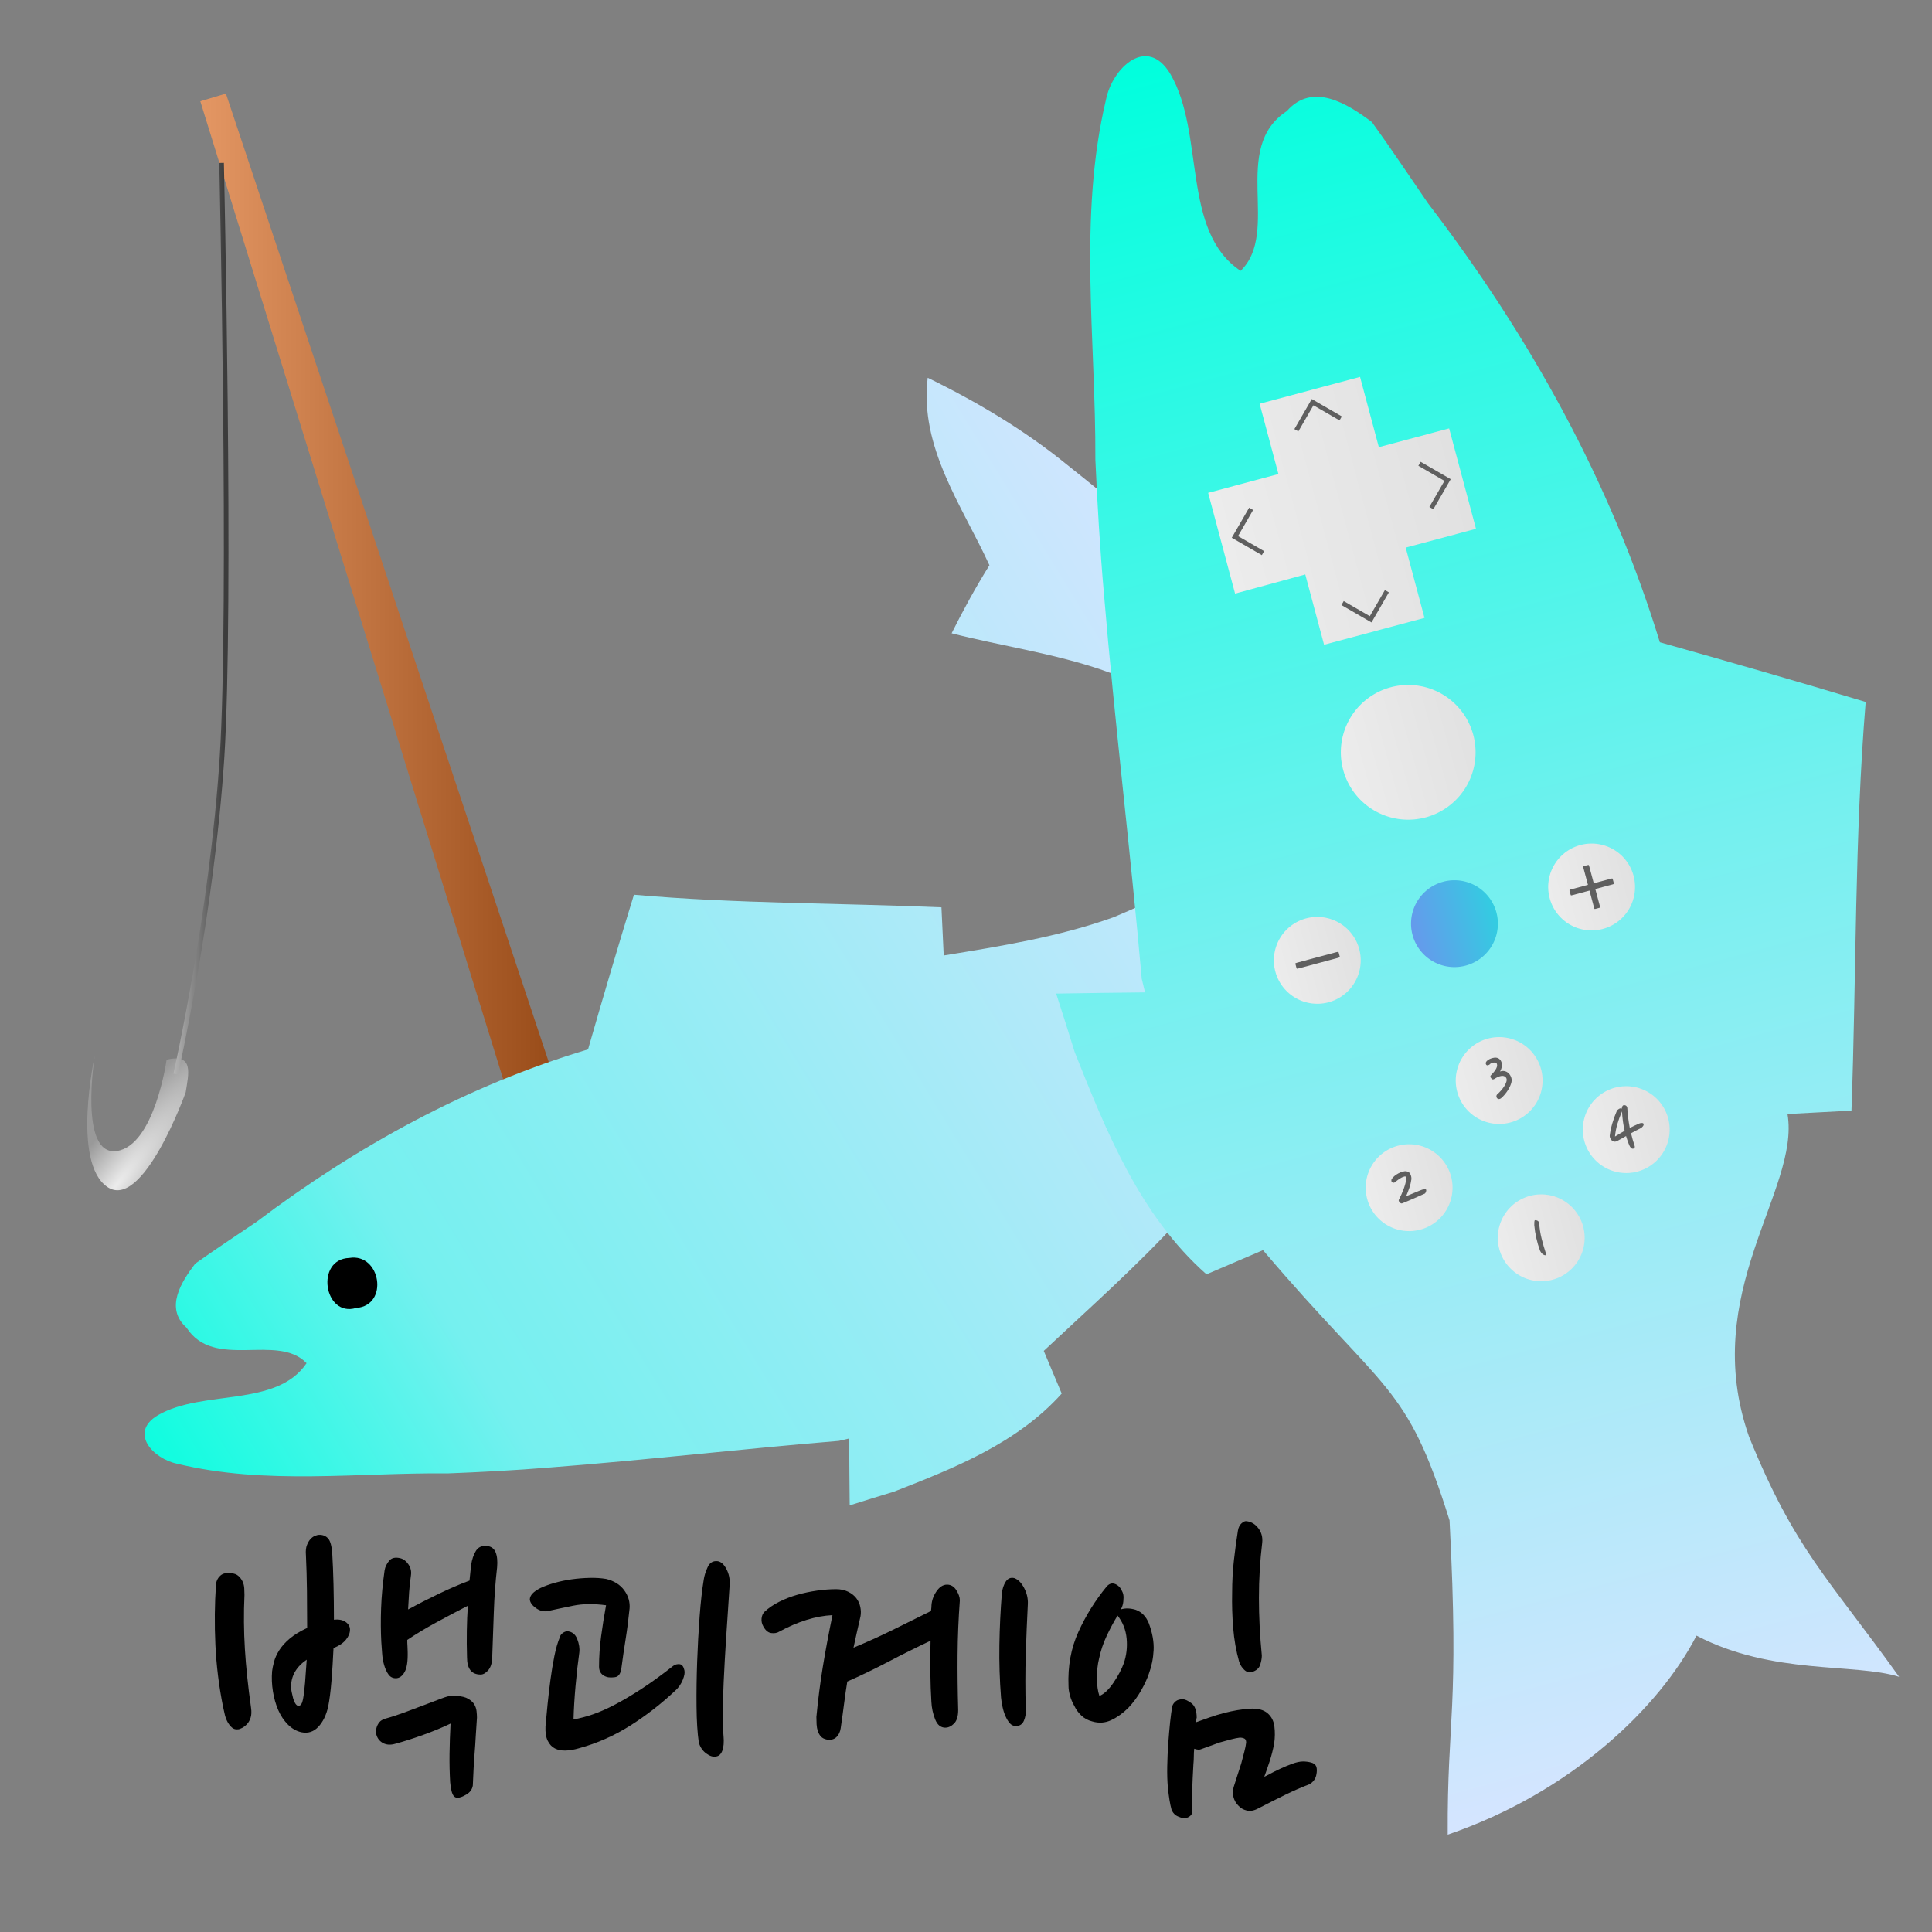
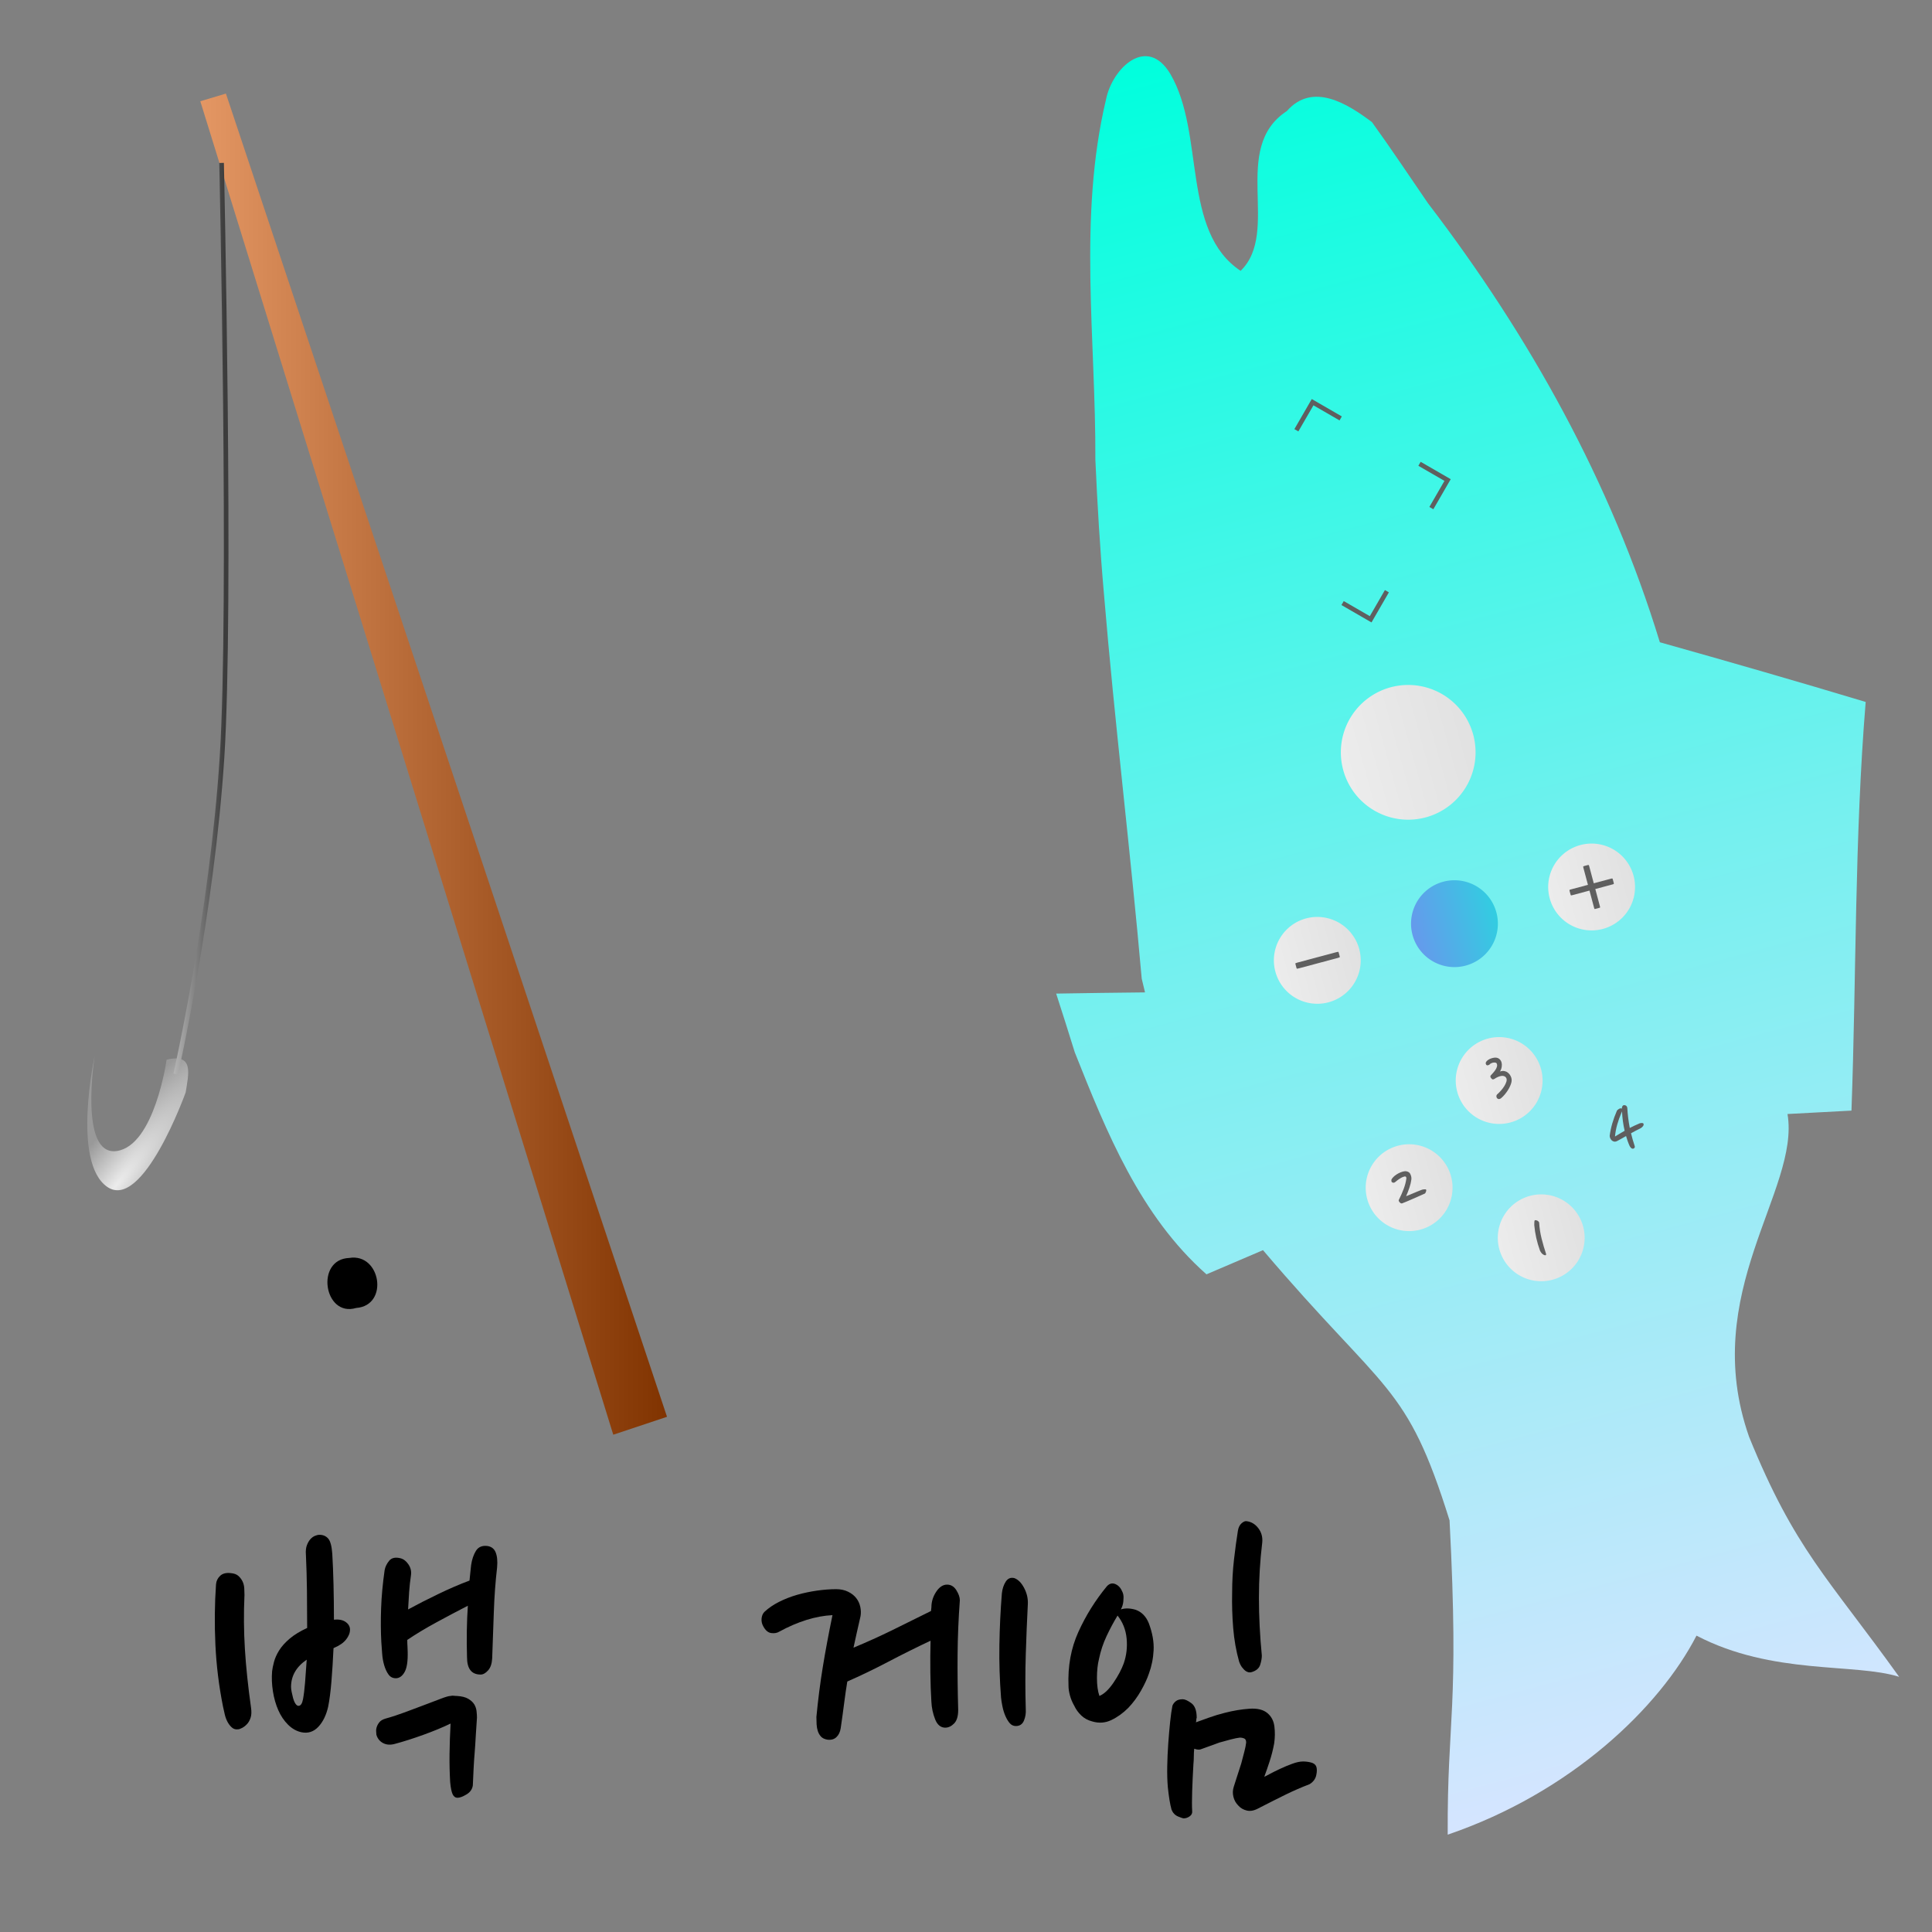
<svg xmlns="http://www.w3.org/2000/svg" xmlns:xlink="http://www.w3.org/1999/xlink" version="1.1" width="150" height="150" id="svg2870">
  <rect width="100%" height="100%" fill="#808080" stroke="none" />
  <defs id="defs2872">
    <linearGradient id="linearGradient3819">
      <stop id="stop3821" style="stop-color:#00ffdd;stop-opacity:1" offset="0" />
      <stop id="stop3827" style="stop-color:#75f0ef;stop-opacity:1" offset="0.5" />
      <stop id="stop3823" style="stop-color:#d5e5ff;stop-opacity:1" offset="1" />
    </linearGradient>
    <linearGradient id="linearGradient5493">
      <stop id="stop5495" style="stop-color:#ececec;stop-opacity:1" offset="0" />
      <stop id="stop3907" style="stop-color:#e1e1e1;stop-opacity:1" offset="1" />
    </linearGradient>
    <linearGradient x1="-8.442143e-009" y1="445.908" x2="785.076" y2="445.908" id="linearGradient3825" xlink:href="#linearGradient3819" gradientUnits="userSpaceOnUse" gradientTransform="matrix(0.046,0.172,-0.172,0.046,170.988,-17.688)" />
    <linearGradient x1="164.185" y1="420.402" x2="272.964" y2="420.402" id="linearGradient3130" xlink:href="#linearGradient5493" gradientUnits="userSpaceOnUse" gradientTransform="translate(-512.456,-325.123)" />
    <linearGradient id="linearGradient5493-5">
      <stop id="stop5495-4" style="stop-color:#6699ec;stop-opacity:1" offset="0" />
      <stop id="stop3907-1" style="stop-color:#32cde1;stop-opacity:1" offset="1" />
    </linearGradient>
    <linearGradient id="linearGradient5493-1">
      <stop id="stop5495-46" style="stop-color:#ececec;stop-opacity:1" offset="0" />
      <stop id="stop3907-0" style="stop-color:#e1e1e1;stop-opacity:1" offset="1" />
    </linearGradient>
    <linearGradient id="linearGradient5493-7">
      <stop id="stop5495-7" style="stop-color:#ececec;stop-opacity:1" offset="0" />
      <stop id="stop3907-3" style="stop-color:#e1e1e1;stop-opacity:1" offset="1" />
    </linearGradient>
    <linearGradient x1="158.392" y1="261.742" x2="442.649" y2="261.742" id="linearGradient3263" xlink:href="#linearGradient5493" gradientUnits="userSpaceOnUse" gradientTransform="matrix(0.133,0,0,0.133,148.998,385.876)" />
    <linearGradient x1="158.392" y1="261.742" x2="442.649" y2="261.742" id="linearGradient3265" xlink:href="#linearGradient5493" gradientUnits="userSpaceOnUse" gradientTransform="matrix(0.133,0,0,0.133,198.998,350.876)" />
    <linearGradient x1="158.392" y1="261.742" x2="442.649" y2="261.742" id="linearGradient3267" xlink:href="#linearGradient5493" gradientUnits="userSpaceOnUse" gradientTransform="matrix(0.133,0,0,0.133,198.998,421.876)" />
    <linearGradient x1="158.392" y1="261.742" x2="442.649" y2="261.742" id="linearGradient3269" xlink:href="#linearGradient5493" gradientUnits="userSpaceOnUse" gradientTransform="matrix(0.133,0,0,0.133,246.998,385.876)" />
    <linearGradient id="linearGradient5493-7-7">
      <stop id="stop5495-7-4" style="stop-color:#ececec;stop-opacity:1" offset="0" />
      <stop id="stop3907-3-0" style="stop-color:#e1e1e1;stop-opacity:1" offset="1" />
    </linearGradient>
    <linearGradient x1="158.392" y1="261.742" x2="442.649" y2="261.742" id="linearGradient3110" xlink:href="#linearGradient5493-7-7" gradientUnits="userSpaceOnUse" gradientTransform="matrix(0.036,-0.01,0.01,0.036,96.157,51.969)" />
    <linearGradient x1="158.392" y1="261.742" x2="442.649" y2="261.742" id="linearGradient3149" xlink:href="#linearGradient5493-7" gradientUnits="userSpaceOnUse" gradientTransform="matrix(0.133,0,0,0.133,197.73,365.667)" />
    <linearGradient x1="158.392" y1="261.742" x2="442.649" y2="261.742" id="linearGradient3152" xlink:href="#linearGradient5493-1" gradientUnits="userSpaceOnUse" gradientTransform="matrix(0.133,0,0,0.133,73.905,365.667)" />
    <linearGradient x1="158.392" y1="261.742" x2="442.649" y2="261.742" id="linearGradient3155" xlink:href="#linearGradient5493-5" gradientUnits="userSpaceOnUse" gradientTransform="matrix(0.133,0,0,0.133,135.817,365.667)" />
    <linearGradient id="linearGradient4638">
      <stop id="stop4640" style="stop-color:#00ffdd;stop-opacity:1" offset="0" />
      <stop id="stop4646" style="stop-color:#75f0ef;stop-opacity:1" offset="0.26" />
      <stop id="stop4642" style="stop-color:#d5e5ff;stop-opacity:1" offset="1" />
    </linearGradient>
    <linearGradient x1="16" y1="1016.362" x2="129" y2="947.362" id="linearGradient3093" xlink:href="#linearGradient4638" gradientUnits="userSpaceOnUse" gradientTransform="matrix(0.834,0,0,0.834,-1.392,-727.75)" />
    <linearGradient x1="98.21" y1="116.46" x2="108.048" y2="116.46" id="linearGradient3831" xlink:href="#linearGradient3825-5" gradientUnits="userSpaceOnUse" gradientTransform="matrix(-0.397,0,0,0.397,56.416,-2.375)" />
    <linearGradient id="linearGradient3825-5">
      <stop id="stop3827-1" style="stop-color:#3c3c3c;stop-opacity:1" offset="0" />
      <stop id="stop3829" style="stop-color:#b4b4b4;stop-opacity:1" offset="1" />
    </linearGradient>
    <linearGradient id="linearGradient3817">
      <stop id="stop3819" style="stop-color:#803300;stop-opacity:1" offset="0" />
      <stop id="stop3821-7" style="stop-color:#e49764;stop-opacity:1" offset="1" />
    </linearGradient>
    <linearGradient x1="11.385" y1="175.183" x2="103.077" y2="175.183" id="linearGradient3058" xlink:href="#linearGradient3817" gradientUnits="userSpaceOnUse" gradientTransform="matrix(-0.397,0,0,0.397,56.416,-2.375)" />
    <linearGradient id="linearGradient4869">
      <stop id="stop4871" style="stop-color:#ececec;stop-opacity:1" offset="0" />
      <stop id="stop4873" style="stop-color:#999999;stop-opacity:1" offset="1" />
    </linearGradient>
    <radialGradient cx="14.352" cy="983.944" r="16.122" fx="14.352" fy="983.944" id="radialGradient3081" xlink:href="#linearGradient4869" gradientUnits="userSpaceOnUse" gradientTransform="matrix(0.59,-0.763,0.213,0.082,-209.033,22.311)" />
  </defs>
  <path d="M 51.786,109.999 17.54,7.265 15.553,7.861 47.613,111.39 z" id="path3878" style="fill:url(#linearGradient3058);fill-opacity:1;stroke:none" />
  <path d="m 14.416,84.811 c 0,0 -3.315,9.258 -6.091,7.338 C 5.549,90.23 7.354,81.978 7.354,81.978 c 0,0 -1.25,7.787 1.696,7.388 2.946,-0.399 3.887,-7.093 3.887,-7.093 2.148,-0.512 1.701,1.105 1.479,2.538 z" id="path3193" style="fill:url(#radialGradient3081);fill-opacity:1;stroke:none" />
  <path d="m 17.203,12.648 c 0,0 0.78,34.545 0.034,46.142 -0.781,12.154 -3.594,24.605 -3.594,24.605" id="path3880" style="fill:none;stroke:url(#linearGradient3831);stroke-width:0.359;stroke-linecap:butt;stroke-linejoin:miter;stroke-miterlimit:4;stroke-opacity:1;stroke-dasharray:none;marker-end:none" />
-   <path d="m 72.031,29.332 c 3.827,1.869 7.515,4.065 10.815,6.75 7.151,5.683 14.353,11.894 18.455,20.224 1.957,3.889 1.418,8.368 1.204,12.559 -0.427,4.579 -1.154,9.184 -2.773,13.512 -3.739,9.271 -11.592,15.845 -18.694,22.507 0.464,1.104 0.928,2.208 1.393,3.312 -3.45,3.852 -8.331,5.784 -13.023,7.615 -0.866,0.264 -2.584,0.79 -3.438,1.066 -0.013,-1.305 -0.038,-3.889 -0.038,-5.194 l -0.803,0.188 c -7.515,0.615 -15.005,1.493 -22.52,2.07 -2.61,0.213 -5.219,0.351 -7.829,0.452 -7.013,-0.075 -14.164,0.928 -21.04,-0.753 -1.832,-0.376 -3.776,-2.421 -1.455,-3.776 3.5,-2.007 9.184,-0.565 11.517,-4.027 -2.271,-2.371 -7.176,0.577 -9.322,-2.76 -1.706,-1.518 -0.401,-3.55 0.677,-4.968 1.568,-1.117 3.174,-2.171 4.767,-3.249 7.779,-5.872 16.36,-10.589 25.732,-13.387 1.154,-4.015 2.334,-8.017 3.563,-12.007 7.942,0.703 15.921,0.64 23.875,0.979 0.038,0.941 0.138,2.798 0.176,3.739 4.454,-0.728 8.933,-1.443 13.198,-2.973 1.832,-0.765 3.651,-1.606 5.407,-2.534 2.986,-2.058 5.269,-6.06 2.973,-9.485 -4.077,-7.628 -13.55,-8.117 -20.964,-10.024 0.903,-1.807 1.869,-3.576 2.936,-5.282 -2.133,-4.655 -5.445,-9.146 -4.793,-14.553 z" id="path16-6" style="fill:url(#linearGradient3093);fill-opacity:1" />
  <path d="m 27.121,97.667 c 2.436,-0.406 3.112,3.694 0.528,3.884 -2.503,0.744 -3.193,-3.789 -0.528,-3.884 z" id="path30-0" style="fill:#000000" />
  <path d="m 112.544,118.046 c -3.36,-10.757 -4.953,-9.761 -14.485,-20.984 -1.463,0.626 -2.926,1.252 -4.389,1.877 -5.146,-4.552 -7.753,-11.02 -10.225,-17.239 -0.357,-1.148 -1.071,-3.427 -1.445,-4.558 1.733,-0.027 5.167,-0.082 6.9,-0.093 l -0.257,-1.065 c -0.878,-9.979 -2.107,-19.923 -2.935,-29.903 -0.305,-3.465 -0.51,-6.931 -0.664,-10.397 0.042,-9.318 -1.35,-18.811 0.827,-27.959 0.485,-2.437 3.186,-5.037 5.005,-1.965 2.696,4.634 0.825,12.197 5.445,15.269 3.132,-3.036 -0.826,-9.53 3.591,-12.407 2.003,-2.279 4.714,-0.563 6.606,0.859 1.496,2.074 2.91,4.199 4.356,6.307 7.865,10.286 14.202,21.649 17.996,34.077 5.343,1.501 10.67,3.035 15.981,4.635 -0.868,10.557 -0.719,21.158 -1.104,31.728 -1.25,0.058 -3.716,0.206 -4.966,0.264 1.003,5.911 -6.915,13.865 -2.983,25.064 3.555,8.749 6.1,10.897 11.651,18.633 -3.455,-1.092 -9.824,-0.111 -15.734,-3.199 -2.866,5.567 -9.728,12.18 -19.316,15.452 -0.046,-9.14 0.916,-9.599 0.143,-24.397 z" id="path16" style="fill:url(#linearGradient3825);fill-opacity:1" />
  <g transform="matrix(0.172,-0.046,0.046,0.172,150.362,9.754)" id="g3123">
-     <path d="m -316.544,40.889 0,31.727 -31.727,0 0,45.475 31.727,-0.151 0,31.727 45.325,0 0,-31.727 31.727,0 0,-45.325 -31.727,0 0,-31.727 z" id="path3001" style="fill:url(#linearGradient3130);fill-opacity:1;stroke:none" />
-     <path d="m -331.956,84.193 -10,10 10,10" id="path5587" style="fill:none;stroke:#5f5f5f;stroke-width:2;stroke-linecap:butt;stroke-linejoin:miter;stroke-miterlimit:4;stroke-opacity:1;stroke-dasharray:none" />
    <path d="m -284.051,56.193 -10,-10 -10,10" id="path5587-9" style="fill:none;stroke:#5f5f5f;stroke-width:2;stroke-linecap:butt;stroke-linejoin:miter;stroke-miterlimit:4;stroke-opacity:1;stroke-dasharray:none" />
    <path d="m -255.956,104.193 10,-10 -10,-10" id="path5587-2" style="fill:none;stroke:#5f5f5f;stroke-width:2;stroke-linecap:butt;stroke-linejoin:miter;stroke-miterlimit:4;stroke-opacity:1;stroke-dasharray:none" />
    <path d="m -304.051,134.193 10,10 10,-10" id="path5587-28" style="fill:none;stroke:#5f5f5f;stroke-width:2;stroke-linecap:butt;stroke-linejoin:miter;stroke-miterlimit:4;stroke-opacity:1;stroke-dasharray:none" />
  </g>
  <g transform="matrix(0.172,-0.046,0.046,0.172,57.537,28.539)" id="g3194">
    <path d="m 207.964,420.744 a 18.933,18.933 0 0 1 -37.867,0 18.933,18.933 0 1 1 37.867,0 z" id="path3005-1" style="fill:url(#linearGradient3263);fill-opacity:1;stroke:none" />
    <path d="m 257.964,385.744 a 18.933,18.933 0 0 1 -37.867,0 18.933,18.933 0 1 1 37.867,0 z" id="path3005-1-2" style="fill:url(#linearGradient3265);fill-opacity:1;stroke:none" />
    <path d="m 257.964,456.744 a 18.933,18.933 0 0 1 -37.867,0 18.933,18.933 0 1 1 37.867,0 z" id="path3005-1-3" style="fill:url(#linearGradient3267);fill-opacity:1;stroke:none" />
-     <path d="m 305.964,420.744 a 18.933,18.933 0 0 1 -37.867,0 18.933,18.933 0 1 1 37.867,0 z" id="path3005-1-34" style="fill:url(#linearGradient3269);fill-opacity:1;stroke:none" />
    <g transform="translate(10.633,186.127)" id="text3848" style="font-size:14px;font-style:normal;font-variant:normal;font-weight:normal;font-stretch:normal;line-height:125%;letter-spacing:0px;word-spacing:0px;fill:#5f5f5f;fill-opacity:1;stroke:none;font-family:Nanum Pen Script;-inkscape-font-specification:Nanum Pen Script">
      <path d="m 227.656,278.168 c -0.432,-0.36 -0.744,-0.797 -0.937,-1.313 -0.192,-0.516 -0.288,-0.858 -0.288,-1.027 -0.335,-3.864 -0.179,-7.644 0.468,-11.34 0.12,-0.504 0.252,-0.96 0.396,-1.368 0.144,-0.408 0.288,-0.612 0.432,-0.612 0.168,2e-5 0.348,0.048 0.54,0.144 0.192,0.096 0.36,0.216 0.504,0.36 0.144,0.144 0.258,0.3 0.342,0.468 0.084,0.168 0.126,0.324 0.126,0.469 -0.48,2.352 -0.738,4.698 -0.773,7.038 -0.036,2.34 0.018,4.674 0.162,7.002 0,0.24 -0.108,0.384 -0.324,0.432 -0.12,0.024 -0.234,0.006 -0.342,-0.054 -0.108,-0.06 -0.209,-0.126 -0.305,-0.198 z" id="path3874" style="font-size:36px;fill:#5f5f5f" />
    </g>
    <g transform="translate(-11.602,134.125)" id="text3852" style="font-size:14px;font-style:normal;font-variant:normal;font-weight:normal;font-stretch:normal;line-height:125%;letter-spacing:0px;word-spacing:0px;fill:#5f5f5f;fill-opacity:1;stroke:none;font-family:Nanum Pen Script;-inkscape-font-specification:Nanum Pen Script">
      <path d="m 202.547,280.542 c 0.312,1.008 0.3,1.956 -0.036,2.844 -0.192,0.48 -0.444,1.008 -0.756,1.584 -0.312,0.576 -0.66,1.158 -1.044,1.746 -0.384,0.588 -0.78,1.152 -1.188,1.692 -0.408,0.54 -0.78,1.026 -1.116,1.458 0.432,-0.048 0.966,-0.114 1.602,-0.198 0.636,-0.084 1.296,-0.174 1.98,-0.27 0.684,-0.096 1.356,-0.186 2.016,-0.27 0.66,-0.084 1.254,-0.15 1.782,-0.198 0.264,-0.024 0.571,-1.7e-4 0.918,0.072 0.348,0.072 0.582,0.132 0.702,0.18 0.144,0.072 0.198,0.199 0.162,0.378 -0.036,0.18 -0.114,0.366 -0.234,0.558 -0.12,0.192 -0.258,0.366 -0.414,0.522 -0.156,0.156 -0.282,0.234 -0.379,0.234 -0.768,0.119 -1.613,0.251 -2.537,0.396 -0.924,0.144 -1.854,0.288 -2.79,0.432 -0.936,0.144 -1.854,0.282 -2.754,0.414 -0.9,0.132 -1.71,0.234 -2.43,0.307 -0.336,0.048 -0.618,-0.085 -0.846,-0.397 -0.228,-0.312 -0.366,-0.636 -0.414,-0.972 0,-0.048 0.012,-0.131 0.036,-0.252 0.024,-0.12 0.168,-0.312 0.432,-0.576 1.009,-1.128 1.999,-2.37 2.971,-3.726 0.972,-1.356 1.734,-2.706 2.285,-4.05 0.072,-0.192 0.097,-0.378 0.072,-0.558 -0.024,-0.18 -0.072,-0.294 -0.144,-0.342 -0.12,-0.096 -0.27,-0.15 -0.45,-0.162 -0.18,-0.012 -0.39,-0.006 -0.63,0.018 -0.336,0.024 -0.684,0.083 -1.044,0.179 -0.36,0.096 -0.714,0.204 -1.062,0.324 -0.348,0.12 -0.666,0.246 -0.954,0.378 -0.288,0.132 -0.54,0.246 -0.756,0.342 -0.288,0.144 -0.528,0.203 -0.72,0.18 -0.192,-0.024 -0.354,-0.078 -0.486,-0.162 -0.132,-0.084 -0.234,-0.174 -0.306,-0.27 -0.072,-0.096 -0.108,-0.168 -0.108,-0.215 -0.024,-0.12 -0.012,-0.276 0.036,-0.468 0.048,-0.192 0.096,-0.348 0.144,-0.468 0.216,-0.264 0.558,-0.541 1.026,-0.828 0.468,-0.288 1.008,-0.534 1.62,-0.738 0.612,-0.204 1.26,-0.354 1.944,-0.45 0.684,-0.096 1.374,-0.096 2.07,0 0.456,0.12 0.833,0.3 1.134,0.54 0.3,0.24 0.522,0.504 0.666,0.792 z" id="path3871" style="font-size:36px;fill:#5f5f5f" />
    </g>
    <g transform="translate(23.198,78.084)" id="text3856" style="font-size:14px;font-style:normal;font-variant:normal;font-weight:normal;font-stretch:normal;line-height:125%;letter-spacing:0px;word-spacing:0px;fill:#5f5f5f;fill-opacity:1;stroke:none;font-family:Nanum Pen Script;-inkscape-font-specification:Nanum Pen Script">
      <path d="m 220.863,309.658 c -0.24,0.48 -0.576,0.991 -1.009,1.53 -0.432,0.54 -0.93,1.068 -1.494,1.584 -0.564,0.516 -1.164,0.996 -1.8,1.44 -0.636,0.444 -1.266,0.81 -1.889,1.098 -0.193,0.096 -0.421,0.15 -0.685,0.162 -0.264,0.012 -0.48,-0.042 -0.648,-0.162 -0.336,-0.264 -0.498,-0.612 -0.486,-1.044 0.012,-0.432 0.21,-0.768 0.594,-1.009 0.697,-0.335 1.399,-0.743 2.107,-1.223 0.708,-0.48 1.332,-0.978 1.872,-1.494 0.54,-0.516 0.972,-1.032 1.296,-1.548 0.324,-0.516 0.462,-0.99 0.414,-1.422 -0.072,-0.456 -0.265,-0.816 -0.577,-1.081 -0.312,-0.264 -0.702,-0.432 -1.169,-0.504 -0.468,-0.072 -1.002,-0.066 -1.602,0.018 -0.6,0.084 -1.2,0.234 -1.8,0.45 -0.192,0.048 -0.372,0.067 -0.54,0.054 -0.168,-0.012 -0.312,-0.09 -0.432,-0.235 -0.192,-0.264 -0.33,-0.551 -0.414,-0.864 -0.084,-0.312 -0.018,-0.576 0.198,-0.792 0.408,-0.264 0.852,-0.551 1.332,-0.864 0.48,-0.312 0.924,-0.648 1.332,-1.008 0.408,-0.36 0.738,-0.75 0.99,-1.17 0.252,-0.42 0.342,-0.87 0.27,-1.351 -0.023,-0.192 -0.137,-0.348 -0.342,-0.468 -0.204,-0.12 -0.45,-0.21 -0.738,-0.27 -0.288,-0.06 -0.588,-0.072 -0.9,-0.036 -0.312,0.036 -0.6,0.102 -0.864,0.198 -0.144,0.12 -0.3,0.204 -0.469,0.252 -0.168,0.048 -0.336,0.072 -0.504,0.072 -0.168,2e-5 -0.312,-0.03 -0.432,-0.09 -0.12,-0.06 -0.204,-0.138 -0.253,-0.234 -0.072,-0.12 -0.114,-0.294 -0.126,-0.522 -0.012,-0.228 0.042,-0.414 0.162,-0.558 0.264,-0.384 0.768,-0.69 1.512,-0.918 0.744,-0.228 1.632,-0.282 2.664,-0.162 0.816,0.144 1.428,0.48 1.836,1.008 0.408,0.528 0.612,1.152 0.612,1.872 -1e-5,0.552 -0.138,1.146 -0.414,1.783 -0.276,0.636 -0.69,1.242 -1.242,1.818 0.672,-0.072 1.272,0.012 1.8,0.252 0.528,0.24 0.96,0.576 1.296,1.008 0.48,0.6 0.78,1.308 0.9,2.124 0.12,0.816 3.5e-4,1.584 -0.359,2.304 z" id="path3868" style="font-size:36px;fill:#5f5f5f" />
    </g>
    <g transform="translate(31.075,118.536)" id="text3860" style="font-size:14px;font-style:normal;font-variant:normal;font-weight:normal;font-stretch:normal;line-height:125%;letter-spacing:0px;word-spacing:0px;fill:#5f5f5f;fill-opacity:1;stroke:none;font-family:Nanum Pen Script;-inkscape-font-specification:Nanum Pen Script">
      <path d="m 248.276,302.989 c 0.696,-1.704 1.53,-3.361 2.502,-4.969 0.972,-1.608 2.106,-3.228 3.402,-4.86 0.216,-0.192 0.546,-0.354 0.99,-0.486 0.444,-0.132 0.822,-0.114 1.134,0.054 0.048,0.048 0.084,0.077 0.108,0.089 0.024,0.012 0.048,0.042 0.072,0.091 0.024,-0.072 0.06,-0.205 0.108,-0.397 0.12,-0.288 0.288,-0.522 0.504,-0.702 0.216,-0.18 0.456,-0.234 0.721,-0.162 0.408,0.12 0.69,0.306 0.846,0.558 0.156,0.252 0.222,0.558 0.198,0.917 -0.288,1.368 -0.534,2.766 -0.738,4.194 -0.204,1.428 -0.366,2.958 -0.486,4.591 0.72,-0.168 1.464,-0.319 2.232,-0.45 0.768,-0.132 1.572,-0.258 2.412,-0.378 0.144,-0.024 0.305,-0.024 0.486,0 0.18,0.024 0.36,0.06 0.54,0.108 0.18,0.048 0.324,0.12 0.432,0.216 0.108,0.096 0.162,0.216 0.162,0.36 -1e-5,0.335 -0.192,0.647 -0.576,0.935 -0.384,0.288 -0.804,0.48 -1.26,0.576 -0.768,0.144 -1.523,0.299 -2.268,0.467 -0.744,0.168 -1.488,0.348 -2.232,0.54 -0.024,0.913 -0.03,1.849 -0.018,2.809 0.012,0.96 0.054,1.968 0.126,3.024 0.024,0.288 -0.066,0.516 -0.27,0.684 -0.204,0.168 -0.426,0.24 -0.666,0.216 -0.335,-0.024 -0.611,-0.216 -0.827,-0.576 -0.216,-0.36 -0.348,-0.744 -0.397,-1.152 -0.119,-0.744 -0.203,-1.476 -0.252,-2.196 -0.048,-0.72 -0.084,-1.452 -0.108,-2.196 -0.697,0.193 -1.405,0.379 -2.125,0.559 -0.72,0.18 -1.428,0.354 -2.124,0.521 -0.528,0.12 -0.978,0.096 -1.35,-0.071 -0.372,-0.168 -0.666,-0.414 -0.882,-0.738 -0.216,-0.324 -0.354,-0.684 -0.414,-1.081 -0.06,-0.396 -0.054,-0.762 0.018,-1.098 z m 7.956,-8.965 c -0.048,0.097 -0.108,0.187 -0.18,0.271 -0.072,0.084 -0.132,0.162 -0.18,0.233 -1.152,1.44 -2.19,2.934 -3.114,4.482 -0.924,1.548 -1.698,3.162 -2.322,4.842 0.744,-0.216 1.506,-0.438 2.286,-0.666 0.78,-0.228 1.59,-0.45 2.43,-0.666 0.096,-2.784 0.456,-5.616 1.08,-8.497 z" id="path3865" style="font-size:36px;fill:#5f5f5f" />
    </g>
  </g>
  <g transform="matrix(0.172,-0.046,0.046,0.172,64.253,10.911)" id="g3157">
    <path d="m 194.784,400.534 a 18.933,18.933 0 0 1 -37.867,0 18.933,18.933 0 1 1 37.867,0 z" id="path3005-1-2-2" style="fill:url(#linearGradient3155);fill-opacity:1;stroke:none" />
    <path d="m 132.872,400.534 a 18.933,18.933 0 0 1 -37.867,0 18.933,18.933 0 1 1 37.867,0 z" id="path3005-1-2-1" style="fill:url(#linearGradient3152);fill-opacity:1;stroke:none" />
    <path d="m 256.697,400.534 a 18.933,18.933 0 0 1 -37.867,0 18.933,18.933 0 1 1 37.867,0 z" id="path3005-1-2-5" style="fill:url(#linearGradient3149);fill-opacity:1;stroke:none" />
    <g transform="matrix(2.069,0,0,1,343.588,201.299)" id="text4054" style="font-size:14px;font-style:normal;font-variant:normal;font-weight:normal;font-stretch:normal;line-height:125%;letter-spacing:0px;word-spacing:0px;fill:#5f5f5f;fill-opacity:1;stroke:none;font-family:NanumGothic;-inkscape-font-specification:NanumGothic">
      <path d="m -106.72,197.934 c 0.264,1e-5 0.415,0.018 0.45,0.054 0.036,0.036 0.054,0.186 0.054,0.449 l 0,1.584 c -2e-5,0.264 -0.018,0.415 -0.054,0.45 -0.036,0.036 -0.186,0.054 -0.45,0.054 l -8.423,0 c -0.264,1e-5 -0.415,-0.018 -0.45,-0.054 -0.036,-0.036 -0.054,-0.186 -0.054,-0.45 l 0,-1.584 c 0,-0.264 0.018,-0.413 0.054,-0.449 0.036,-0.036 0.186,-0.054 0.45,-0.054 l 8.423,0 z" id="path4063" style="font-size:36px;fill:#5f5f5f;fill-opacity:1" />
    </g>
    <g transform="translate(299.258,227.235)" id="text4058" style="font-size:14px;font-style:normal;font-variant:normal;font-weight:normal;font-stretch:normal;line-height:125%;letter-spacing:0px;word-spacing:0px;fill:#5f5f5f;fill-opacity:1;stroke:none;font-family:NanumGothic;-inkscape-font-specification:NanumGothic">
      <path d="m -51.712,173.924 c -2.1e-5,0.336 -0.03,0.528 -0.09,0.576 -0.06,0.048 -0.258,0.072 -0.594,0.072 l -7.776,0 0,7.776 c -1.3e-5,0.312 -0.024,0.492 -0.072,0.54 -0.048,0.048 -0.228,0.072 -0.54,0.072 l -1.404,0 c -0.312,0 -0.492,-0.024 -0.54,-0.072 -0.048,-0.048 -0.072,-0.228 -0.072,-0.54 l 0,-7.776 -7.74,0 c -0.336,1e-5 -0.534,-0.024 -0.594,-0.072 -0.06,-0.048 -0.09,-0.24 -0.09,-0.576 l 0,-1.295 c -2e-6,-0.336 0.03,-0.528 0.09,-0.576 0.06,-0.048 0.258,-0.072 0.594,-0.072 l 7.74,0 0,-7.704 c -1e-5,-0.336 0.03,-0.528 0.09,-0.576 0.06,-0.048 0.258,-0.072 0.594,-0.072 l 1.259,0 c 0.336,2e-5 0.534,0.024 0.594,0.072 0.06,0.048 0.09,0.24 0.09,0.576 l 0,7.704 7.776,0 c 0.336,1e-5 0.534,0.024 0.594,0.072 0.06,0.048 0.09,0.24 0.09,0.576 z" id="path4066" style="font-size:36px;fill:#5f5f5f;fill-opacity:1" />
    </g>
  </g>
  <path d="m 114.385,57.057 a 5.23,5.23 0 0 1 -10.104,2.707 5.23,5.23 0 1 1 10.104,-2.707 z" id="path3005-1-2-5-9" style="fill:url(#linearGradient3110);fill-opacity:1;stroke:none" />
  <g id="text3136" style="font-size:28px;font-style:normal;font-variant:normal;font-weight:normal;font-stretch:normal;line-height:125%;letter-spacing:0px;word-spacing:0px;fill:#000000;fill-opacity:1;stroke:none;font-family:NanumGothic;-inkscape-font-specification:NanumGothic">
    <path d="m 23.749,120.697 c -0.021,-0.298 0.006,-0.543 0.081,-0.735 0.075,-0.192 0.165,-0.347 0.272,-0.464 0.107,-0.117 0.224,-0.203 0.352,-0.256 0.128,-0.053 0.245,-0.08 0.352,-0.08 0.277,2e-5 0.501,0.096 0.672,0.288 0.171,0.192 0.277,0.586 0.32,1.184 0.042,0.704 0.074,1.498 0.096,2.384 0.021,0.885 0.032,1.798 0.032,2.736 0.383,-0.043 0.687,0.016 0.912,0.176 0.224,0.16 0.336,0.357 0.336,0.592 -1.2e-5,0.256 -0.101,0.512 -0.304,0.768 -0.203,0.256 -0.507,0.47 -0.913,0.64 -0.042,0.021 -0.063,0.032 -0.063,0.032 -0.043,0.917 -0.096,1.771 -0.16,2.56 -0.064,0.789 -0.149,1.451 -0.256,1.984 -0.149,0.661 -0.405,1.184 -0.768,1.568 -0.363,0.384 -0.8,0.522 -1.312,0.416 -0.384,-0.085 -0.731,-0.283 -1.04,-0.592 -0.309,-0.309 -0.56,-0.682 -0.752,-1.12 -0.192,-0.437 -0.331,-0.923 -0.416,-1.456 -0.085,-0.534 -0.107,-1.056 -0.064,-1.568 0.021,-0.192 0.07,-0.432 0.145,-0.72 0.075,-0.288 0.208,-0.587 0.4,-0.896 0.192,-0.309 0.464,-0.613 0.816,-0.912 0.352,-0.299 0.806,-0.576 1.36,-0.832 -8e-6,-0.939 -0.005,-1.894 -0.016,-2.864 -0.011,-0.971 -0.038,-1.915 -0.081,-2.832 z m 6.977,9.601 c -0.235,1e-5 -0.422,-0.096 -0.561,-0.288 -0.139,-0.192 -0.251,-0.432 -0.336,-0.72 -0.085,-0.288 -0.139,-0.597 -0.16,-0.928 -0.021,-0.331 -0.043,-0.624 -0.064,-0.88 -0.043,-0.811 -0.048,-1.68 -0.016,-2.608 0.032,-0.928 0.123,-1.915 0.272,-2.959 0.043,-0.256 0.16,-0.502 0.352,-0.736 0.192,-0.234 0.49,-0.298 0.896,-0.192 0.235,0.065 0.438,0.225 0.608,0.48 0.171,0.256 0.234,0.533 0.191,0.832 -0.064,0.426 -0.112,0.864 -0.144,1.312 -0.032,0.448 -0.059,0.896 -0.08,1.345 0.704,-0.384 1.488,-0.784 2.352,-1.2 0.864,-0.416 1.669,-0.763 2.416,-1.04 0.021,-0.214 0.043,-0.422 0.064,-0.624 0.021,-0.202 0.043,-0.4 0.063,-0.592 0.064,-0.427 0.187,-0.79 0.369,-1.088 0.181,-0.298 0.474,-0.427 0.879,-0.384 0.32,0.043 0.539,0.209 0.656,0.497 0.117,0.288 0.155,0.677 0.112,1.167 -0.128,1.088 -0.214,2.256 -0.256,3.504 -0.043,1.248 -0.085,2.438 -0.127,3.568 -0.022,0.406 -0.128,0.715 -0.32,0.928 -0.192,0.213 -0.384,0.32 -0.576,0.32 -0.704,1e-5 -1.056,-0.448 -1.056,-1.344 -0.022,-0.704 -0.027,-1.393 -0.016,-2.064 0.011,-0.672 0.037,-1.317 0.08,-1.936 -0.789,0.405 -1.605,0.837 -2.448,1.295 -0.843,0.459 -1.595,0.912 -2.256,1.36 -1.6e-5,0.171 0.005,0.331 0.016,0.48 0.011,0.149 0.016,0.288 0.016,0.416 0.021,0.747 -0.058,1.28 -0.24,1.6 -0.181,0.32 -0.411,0.48 -0.688,0.48 z m 6.304,3.072 c -0.042,0.555 -0.074,1.045 -0.096,1.472 -0.022,0.426 -0.048,0.832 -0.08,1.216 -0.032,0.384 -0.059,0.779 -0.08,1.184 -0.022,0.405 -0.043,0.864 -0.064,1.376 -0.042,0.298 -0.208,0.533 -0.496,0.704 -0.288,0.171 -0.517,0.256 -0.688,0.256 -0.171,0 -0.299,-0.091 -0.384,-0.272 -0.085,-0.181 -0.149,-0.496 -0.192,-0.945 -0.042,-0.725 -0.058,-1.461 -0.048,-2.208 0.01,-0.746 0.037,-1.525 0.08,-2.336 -0.619,0.299 -1.328,0.592 -2.128,0.88 -0.8,0.288 -1.52,0.517 -2.16,0.688 -0.363,0.107 -0.677,0.091 -0.944,-0.048 -0.267,-0.139 -0.443,-0.357 -0.528,-0.656 -1.4e-5,-0.042 -0.005,-0.122 -0.016,-0.24 -0.011,-0.117 0.005,-0.24 0.048,-0.368 0.043,-0.128 0.112,-0.251 0.208,-0.368 0.096,-0.117 0.251,-0.208 0.464,-0.272 0.469,-0.128 0.976,-0.293 1.52,-0.496 0.544,-0.203 1.056,-0.395 1.536,-0.576 0.48,-0.181 0.901,-0.341 1.264,-0.48 0.363,-0.139 0.608,-0.208 0.736,-0.208 0.085,-0.021 0.165,-0.027 0.24,-0.016 0.075,0.011 0.155,0.016 0.241,0.016 0.383,0.021 0.682,0.096 0.896,0.224 0.214,0.128 0.368,0.272 0.464,0.432 0.096,0.16 0.155,0.336 0.176,0.528 0.021,0.192 0.032,0.363 0.032,0.513 z M 16.773,123.001 c 0.021,-0.256 0.128,-0.475 0.32,-0.656 0.192,-0.182 0.469,-0.251 0.832,-0.208 0.256,0.021 0.453,0.096 0.592,0.224 0.139,0.128 0.245,0.272 0.32,0.432 0.075,0.16 0.117,0.336 0.128,0.528 0.011,0.192 0.016,0.362 0.016,0.512 -0.064,1.408 -0.053,2.805 0.032,4.191 0.085,1.387 0.245,2.912 0.479,4.576 0.043,0.299 0.032,0.549 -0.032,0.752 -0.064,0.202 -0.155,0.368 -0.272,0.496 -0.117,0.128 -0.245,0.23 -0.384,0.304 -0.139,0.075 -0.251,0.112 -0.336,0.112 -0.171,0.021 -0.32,-0.021 -0.448,-0.128 -0.128,-0.107 -0.24,-0.245 -0.336,-0.416 -0.096,-0.171 -0.171,-0.362 -0.224,-0.576 -0.053,-0.213 -0.101,-0.427 -0.144,-0.64 -0.32,-1.6 -0.517,-3.2 -0.592,-4.8 -0.075,-1.6 -0.059,-3.168 0.048,-4.704 z m 5.824,7.968 c -7e-6,0.107 0.016,0.24 0.048,0.4 0.032,0.16 0.069,0.32 0.112,0.48 0.043,0.16 0.101,0.299 0.176,0.416 0.075,0.117 0.155,0.176 0.24,0.176 0.171,10e-6 0.288,-0.171 0.352,-0.512 0.064,-0.341 0.117,-0.773 0.16,-1.296 0.043,-0.523 0.085,-1.115 0.128,-1.776 -0.811,0.555 -1.216,1.259 -1.216,2.112 z" id="path3924" style="font-size:32px;font-family:Nanum Pen Script;-inkscape-font-specification:Nanum Pen Script" />
-     <path d="m 48.879,124.889 c -0.085,0.854 -0.187,1.643 -0.304,2.368 -0.117,0.725 -0.229,1.493 -0.336,2.304 -0.064,0.406 -0.23,0.624 -0.497,0.656 -0.267,0.032 -0.474,0.027 -0.624,-0.016 -0.406,-0.128 -0.608,-0.395 -0.608,-0.801 -6e-6,-0.768 0.053,-1.551 0.16,-2.352 0.107,-0.8 0.235,-1.605 0.384,-2.416 -0.96,-0.128 -1.807,-0.118 -2.543,0.032 -0.736,0.149 -1.392,0.288 -1.968,0.417 -0.32,0.064 -0.63,-0.011 -0.928,-0.224 -0.299,-0.213 -0.458,-0.437 -0.48,-0.672 -1e-6,-0.32 0.277,-0.618 0.832,-0.895 0.32,-0.15 0.688,-0.283 1.104,-0.4 0.416,-0.117 0.853,-0.208 1.312,-0.272 0.459,-0.064 0.923,-0.102 1.392,-0.112 0.469,-0.011 0.896,0.016 1.28,0.081 0.619,0.149 1.089,0.442 1.409,0.88 0.32,0.438 0.458,0.912 0.416,1.424 z m 7.296,9.888 c 0.043,0.491 0.011,0.875 -0.096,1.152 -0.107,0.277 -0.277,0.427 -0.512,0.448 -0.214,0.042 -0.459,-0.038 -0.736,-0.24 -0.277,-0.202 -0.469,-0.485 -0.576,-0.848 -0.107,-0.747 -0.166,-1.68 -0.176,-2.8 -0.011,-1.12 0.005,-2.283 0.048,-3.488 0.043,-1.205 0.107,-2.373 0.192,-3.504 0.085,-1.131 0.192,-2.08 0.319,-2.848 0.043,-0.298 0.144,-0.623 0.304,-0.976 0.16,-0.352 0.421,-0.507 0.784,-0.464 0.256,0.042 0.481,0.245 0.672,0.607 0.192,0.363 0.277,0.758 0.256,1.185 -0.043,0.704 -0.102,1.589 -0.176,2.656 -0.075,1.067 -0.144,2.16 -0.208,3.28 -0.064,1.12 -0.112,2.208 -0.144,3.264 -0.032,1.056 -0.016,1.914 0.048,2.575 z m -3.744,-3.52 c -1.088,1.024 -2.256,1.931 -3.504,2.72 -1.248,0.789 -2.576,1.376 -3.983,1.759 -0.363,0.107 -0.704,0.166 -1.024,0.176 -0.32,0.011 -0.598,-0.043 -0.832,-0.16 -0.234,-0.117 -0.421,-0.314 -0.56,-0.592 -0.139,-0.277 -0.198,-0.651 -0.177,-1.12 0.043,-0.512 0.097,-1.083 0.161,-1.712 0.064,-0.629 0.139,-1.264 0.224,-1.904 0.085,-0.64 0.187,-1.253 0.304,-1.84 0.117,-0.587 0.261,-1.083 0.432,-1.488 0.021,-0.107 0.086,-0.203 0.192,-0.288 0.107,-0.085 0.224,-0.139 0.352,-0.16 0.384,0.021 0.651,0.224 0.8,0.608 0.149,0.384 0.203,0.736 0.16,1.056 -0.106,0.747 -0.202,1.595 -0.288,2.544 -0.086,0.949 -0.139,1.829 -0.16,2.641 0.49,-0.085 0.997,-0.219 1.52,-0.4 0.523,-0.181 1.099,-0.437 1.728,-0.768 0.629,-0.331 1.312,-0.736 2.048,-1.216 0.736,-0.48 1.552,-1.072 2.448,-1.776 0.15,-0.107 0.315,-0.149 0.497,-0.128 0.181,0.021 0.304,0.181 0.368,0.479 0.043,0.171 4.75e-4,0.416 -0.127,0.736 -0.128,0.32 -0.32,0.598 -0.577,0.833 z" id="path3926" style="font-size:32px;font-family:Nanum Pen Script;-inkscape-font-specification:Nanum Pen Script" />
    <path d="m 73.401,134.137 c -0.363,1e-5 -0.629,-0.219 -0.8,-0.656 -0.171,-0.437 -0.267,-0.89 -0.289,-1.36 -0.042,-0.683 -0.069,-1.44 -0.08,-2.272 -0.011,-0.832 -0.005,-1.653 0.016,-2.464 -1.088,0.512 -2.181,1.056 -3.28,1.632 -1.099,0.576 -2.16,1.088 -3.184,1.536 -0.085,0.512 -0.165,1.061 -0.24,1.648 -0.075,0.587 -0.165,1.243 -0.271,1.968 -0.043,0.299 -0.155,0.534 -0.336,0.704 -0.181,0.171 -0.421,0.234 -0.72,0.191 -0.214,-0.042 -0.374,-0.122 -0.48,-0.24 -0.106,-0.118 -0.186,-0.256 -0.24,-0.416 -0.053,-0.16 -0.085,-0.336 -0.096,-0.528 -0.011,-0.192 -0.016,-0.384 -0.016,-0.576 0.128,-1.344 0.294,-2.634 0.496,-3.872 0.202,-1.237 0.453,-2.582 0.752,-4.033 -1.301,0.065 -2.677,0.491 -4.128,1.28 -0.171,0.107 -0.379,0.144 -0.624,0.112 -0.245,-0.032 -0.453,-0.208 -0.624,-0.528 -0.107,-0.192 -0.149,-0.395 -0.128,-0.608 0.021,-0.213 0.096,-0.384 0.224,-0.512 0.32,-0.299 0.704,-0.56 1.152,-0.784 0.448,-0.224 0.917,-0.405 1.408,-0.544 0.491,-0.139 0.998,-0.245 1.52,-0.32 0.522,-0.074 1.018,-0.112 1.488,-0.112 0.341,2e-5 0.645,0.064 0.912,0.192 0.267,0.128 0.48,0.293 0.64,0.496 0.16,0.203 0.266,0.432 0.32,0.688 0.053,0.256 0.059,0.501 0.016,0.736 -0.106,0.448 -0.202,0.869 -0.288,1.264 -0.086,0.395 -0.171,0.784 -0.256,1.168 1.024,-0.426 2.016,-0.874 2.976,-1.344 0.96,-0.469 1.973,-0.971 3.041,-1.504 -1.4e-5,-0.043 0.005,-0.091 0.016,-0.145 0.01,-0.053 0.016,-0.101 0.016,-0.144 -1.4e-5,-0.427 0.123,-0.827 0.368,-1.2 0.245,-0.373 0.528,-0.56 0.849,-0.56 0.298,1e-5 0.538,0.144 0.719,0.432 0.181,0.288 0.272,0.549 0.272,0.784 -0.106,1.429 -0.165,2.842 -0.175,4.24 -0.011,1.397 0.005,2.821 0.047,4.272 -1.6e-5,0.491 -0.107,0.843 -0.32,1.056 -0.213,0.213 -0.437,0.32 -0.671,0.32 z m 5.472,-0.128 c -0.192,1e-5 -0.352,-0.075 -0.48,-0.224 -0.128,-0.149 -0.24,-0.336 -0.336,-0.56 -0.096,-0.224 -0.171,-0.464 -0.224,-0.72 -0.053,-0.256 -0.091,-0.491 -0.112,-0.704 -0.107,-1.365 -0.149,-2.725 -0.128,-4.08 0.021,-1.355 0.086,-2.693 0.192,-4.016 0.042,-0.363 0.144,-0.667 0.304,-0.912 0.16,-0.245 0.379,-0.336 0.656,-0.272 0.299,0.107 0.555,0.363 0.768,0.768 0.213,0.405 0.309,0.821 0.288,1.249 -0.064,1.237 -0.117,2.538 -0.16,3.903 -0.043,1.365 -0.043,2.784 -4.88e-4,4.256 0.021,0.32 -0.026,0.619 -0.144,0.896 -0.117,0.277 -0.325,0.416 -0.624,0.416 z" id="path3928" style="font-size:32px;font-family:Nanum Pen Script;-inkscape-font-specification:Nanum Pen Script" />
    <path d="m 90.959,140.505 c -0.064,-0.235 -0.117,-0.486 -0.16,-0.752 -0.043,-0.267 -0.085,-0.592 -0.127,-0.976 -0.043,-0.49 -0.059,-1.034 -0.048,-1.631 0.011,-0.597 0.037,-1.195 0.08,-1.792 0.043,-0.597 0.091,-1.152 0.145,-1.664 0.053,-0.512 0.112,-0.928 0.176,-1.249 0.043,-0.128 0.128,-0.245 0.256,-0.352 0.128,-0.107 0.309,-0.16 0.543,-0.16 0.171,0 0.395,0.101 0.672,0.304 0.277,0.203 0.416,0.582 0.416,1.136 -0.021,0.042 -0.031,0.096 -0.031,0.16 -1.1e-5,0.064 -0.011,0.128 -0.032,0.192 0.299,-0.107 0.64,-0.229 1.024,-0.368 0.384,-0.139 0.789,-0.261 1.216,-0.368 0.661,-0.171 1.301,-0.277 1.919,-0.32 0.619,-0.043 1.088,0.075 1.408,0.352 0.299,0.256 0.475,0.597 0.528,1.024 0.053,0.427 0.048,0.864 -0.016,1.312 -0.085,0.469 -0.203,0.933 -0.352,1.392 -0.149,0.459 -0.288,0.859 -0.417,1.2 0.021,0 0.15,-0.064 0.384,-0.192 0.235,-0.128 0.512,-0.266 0.832,-0.416 0.32,-0.15 0.64,-0.283 0.96,-0.4 0.32,-0.117 0.597,-0.176 0.832,-0.176 0.214,0 0.422,0.027 0.625,0.08 0.203,0.053 0.336,0.155 0.4,0.304 0.064,0.171 0.064,0.4 0,0.688 -0.064,0.288 -0.234,0.517 -0.512,0.688 -0.661,0.256 -1.286,0.528 -1.872,0.816 -0.587,0.288 -1.296,0.646 -2.128,1.073 -0.32,0.171 -0.614,0.224 -0.88,0.16 -0.267,-0.064 -0.485,-0.192 -0.656,-0.384 -0.192,-0.192 -0.32,-0.421 -0.384,-0.688 -0.064,-0.267 -0.054,-0.528 0.032,-0.784 0.064,-0.214 0.15,-0.48 0.256,-0.8 0.106,-0.32 0.213,-0.651 0.32,-0.992 0.085,-0.32 0.165,-0.624 0.24,-0.912 0.075,-0.288 0.123,-0.528 0.144,-0.72 -1.6e-5,-0.171 -0.053,-0.277 -0.16,-0.32 -0.106,-0.043 -0.213,-0.064 -0.32,-0.064 -0.192,0.021 -0.432,0.07 -0.72,0.145 -0.288,0.075 -0.581,0.155 -0.879,0.24 -0.299,0.106 -0.576,0.207 -0.833,0.303 -0.256,0.096 -0.448,0.166 -0.576,0.208 -0.128,0.064 -0.31,0.053 -0.544,-0.032 -0.021,0.192 -0.032,0.389 -0.032,0.592 -1.1e-5,0.203 -0.011,0.411 -0.032,0.624 -0.042,0.725 -0.074,1.419 -0.096,2.08 -0.021,0.661 -0.021,1.173 0,1.536 0.021,0.171 -0.042,0.309 -0.192,0.416 -0.149,0.107 -0.309,0.16 -0.48,0.16 -0.043,0 -0.182,-0.048 -0.417,-0.144 -0.235,-0.096 -0.405,-0.272 -0.512,-0.528 z m -3.743,-16.672 c 0.021,0.107 0.021,0.272 -4.88e-4,0.496 -0.021,0.224 -0.085,0.432 -0.192,0.624 0.341,-0.107 0.725,-0.096 1.152,0.031 0.469,0.171 0.811,0.523 1.023,1.057 0.277,0.747 0.4,1.44 0.368,2.08 -0.032,0.64 -0.155,1.248 -0.368,1.823 -0.128,0.384 -0.33,0.822 -0.607,1.312 -0.277,0.491 -0.608,0.939 -0.992,1.344 -0.406,0.406 -0.843,0.72 -1.312,0.944 -0.469,0.224 -0.96,0.261 -1.472,0.111 -0.341,-0.085 -0.629,-0.24 -0.864,-0.464 -0.235,-0.224 -0.416,-0.475 -0.544,-0.752 -0.149,-0.256 -0.261,-0.522 -0.336,-0.8 -0.075,-0.277 -0.112,-0.523 -0.112,-0.736 -0.064,-1.536 0.192,-2.938 0.769,-4.208 0.576,-1.269 1.312,-2.448 2.208,-3.536 0.234,-0.257 0.501,-0.289 0.8,-0.097 0.128,0.085 0.235,0.203 0.32,0.352 0.085,0.149 0.139,0.288 0.16,0.416 z m 8.991,5.184 c -0.234,-0.832 -0.389,-1.707 -0.463,-2.624 -0.075,-0.917 -0.101,-1.824 -0.081,-2.72 -1.4e-5,-0.896 0.048,-1.76 0.144,-2.592 0.096,-0.832 0.197,-1.579 0.304,-2.24 0.043,-0.256 0.139,-0.448 0.288,-0.576 0.149,-0.128 0.277,-0.182 0.384,-0.16 0.363,0.043 0.667,0.224 0.912,0.544 0.245,0.32 0.347,0.693 0.304,1.12 -0.171,1.408 -0.256,2.838 -0.256,4.288 -1.6e-5,1.451 0.075,2.944 0.225,4.48 -1.6e-5,0.213 -0.043,0.453 -0.128,0.719 -0.085,0.267 -0.299,0.453 -0.641,0.56 -0.128,0.043 -0.25,0.038 -0.368,-0.016 -0.118,-0.053 -0.219,-0.133 -0.304,-0.24 -0.085,-0.085 -0.155,-0.181 -0.208,-0.288 -0.053,-0.107 -0.091,-0.192 -0.112,-0.256 z m -10.848,2.656 c 0.363,-0.15 0.725,-0.491 1.088,-1.024 0.363,-0.533 0.629,-1.034 0.8,-1.504 0.214,-0.618 0.288,-1.264 0.224,-1.936 -0.064,-0.672 -0.299,-1.264 -0.704,-1.776 -0.299,0.491 -0.582,1.019 -0.848,1.584 -0.267,0.565 -0.464,1.157 -0.592,1.776 -0.107,0.426 -0.16,0.922 -0.16,1.488 -3e-6,0.565 0.064,1.029 0.192,1.392 z" id="path3930" style="font-size:32px;font-family:Nanum Pen Script;-inkscape-font-specification:Nanum Pen Script" />
  </g>
</svg>